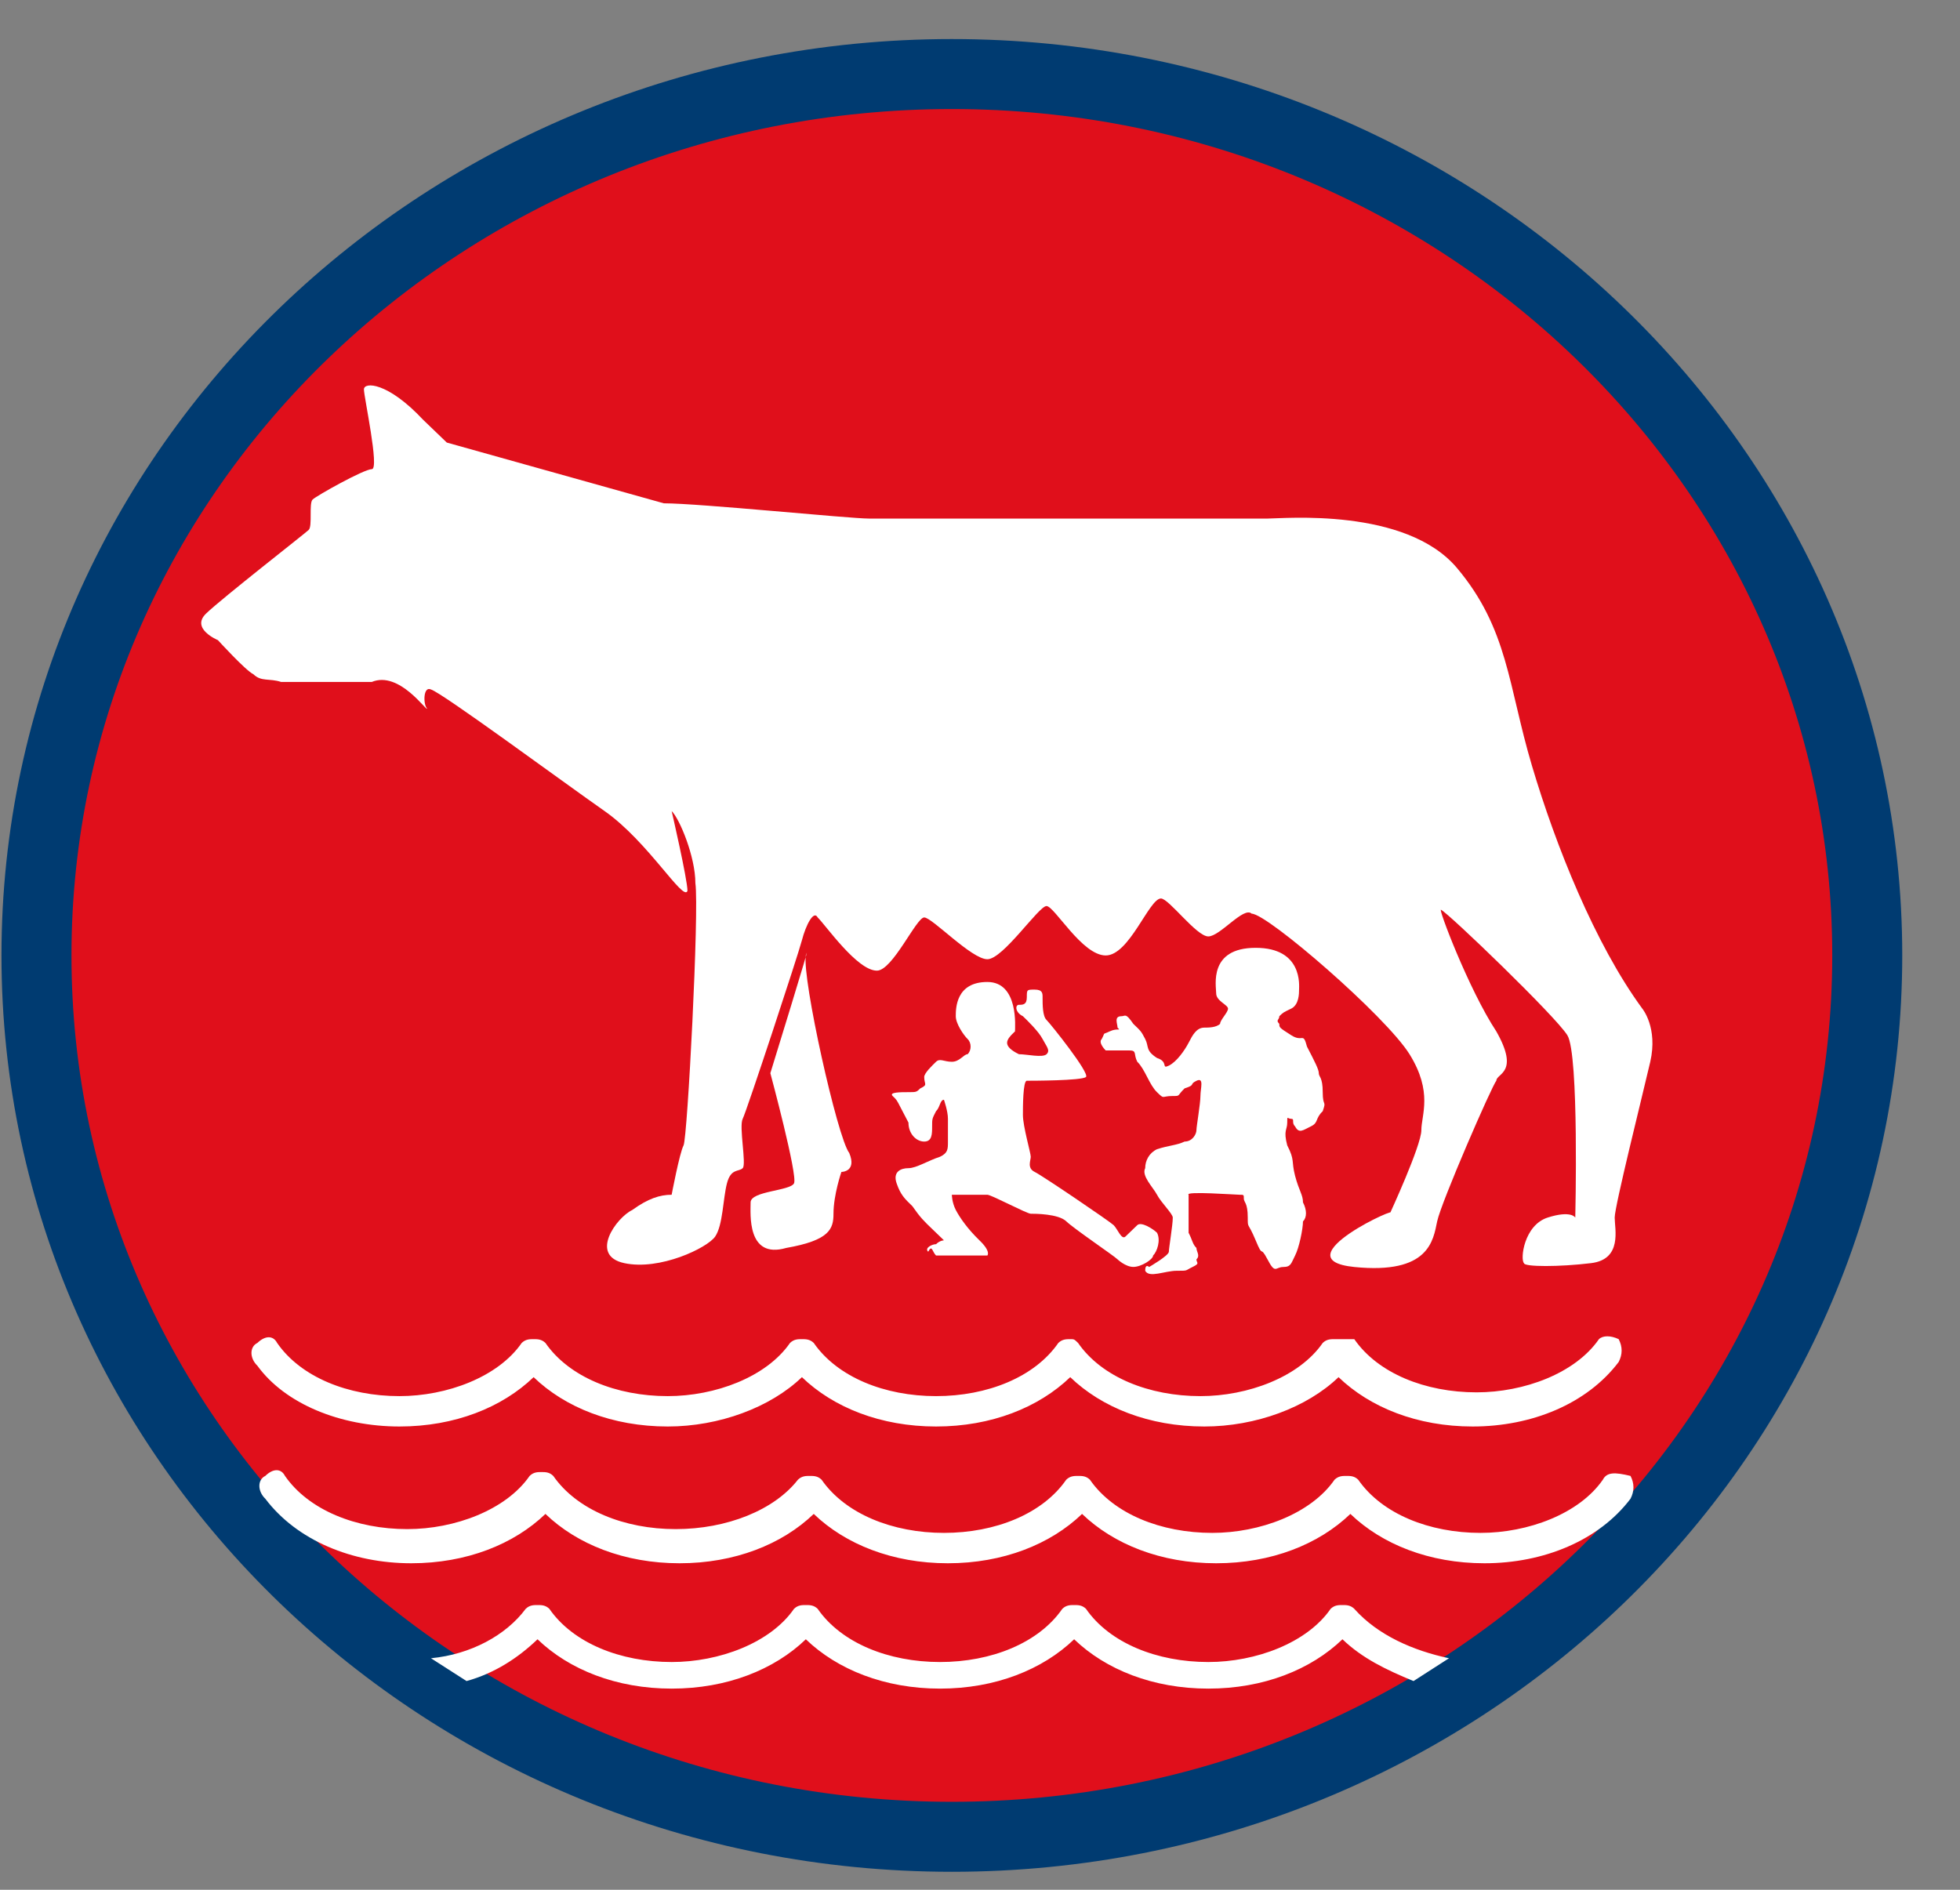
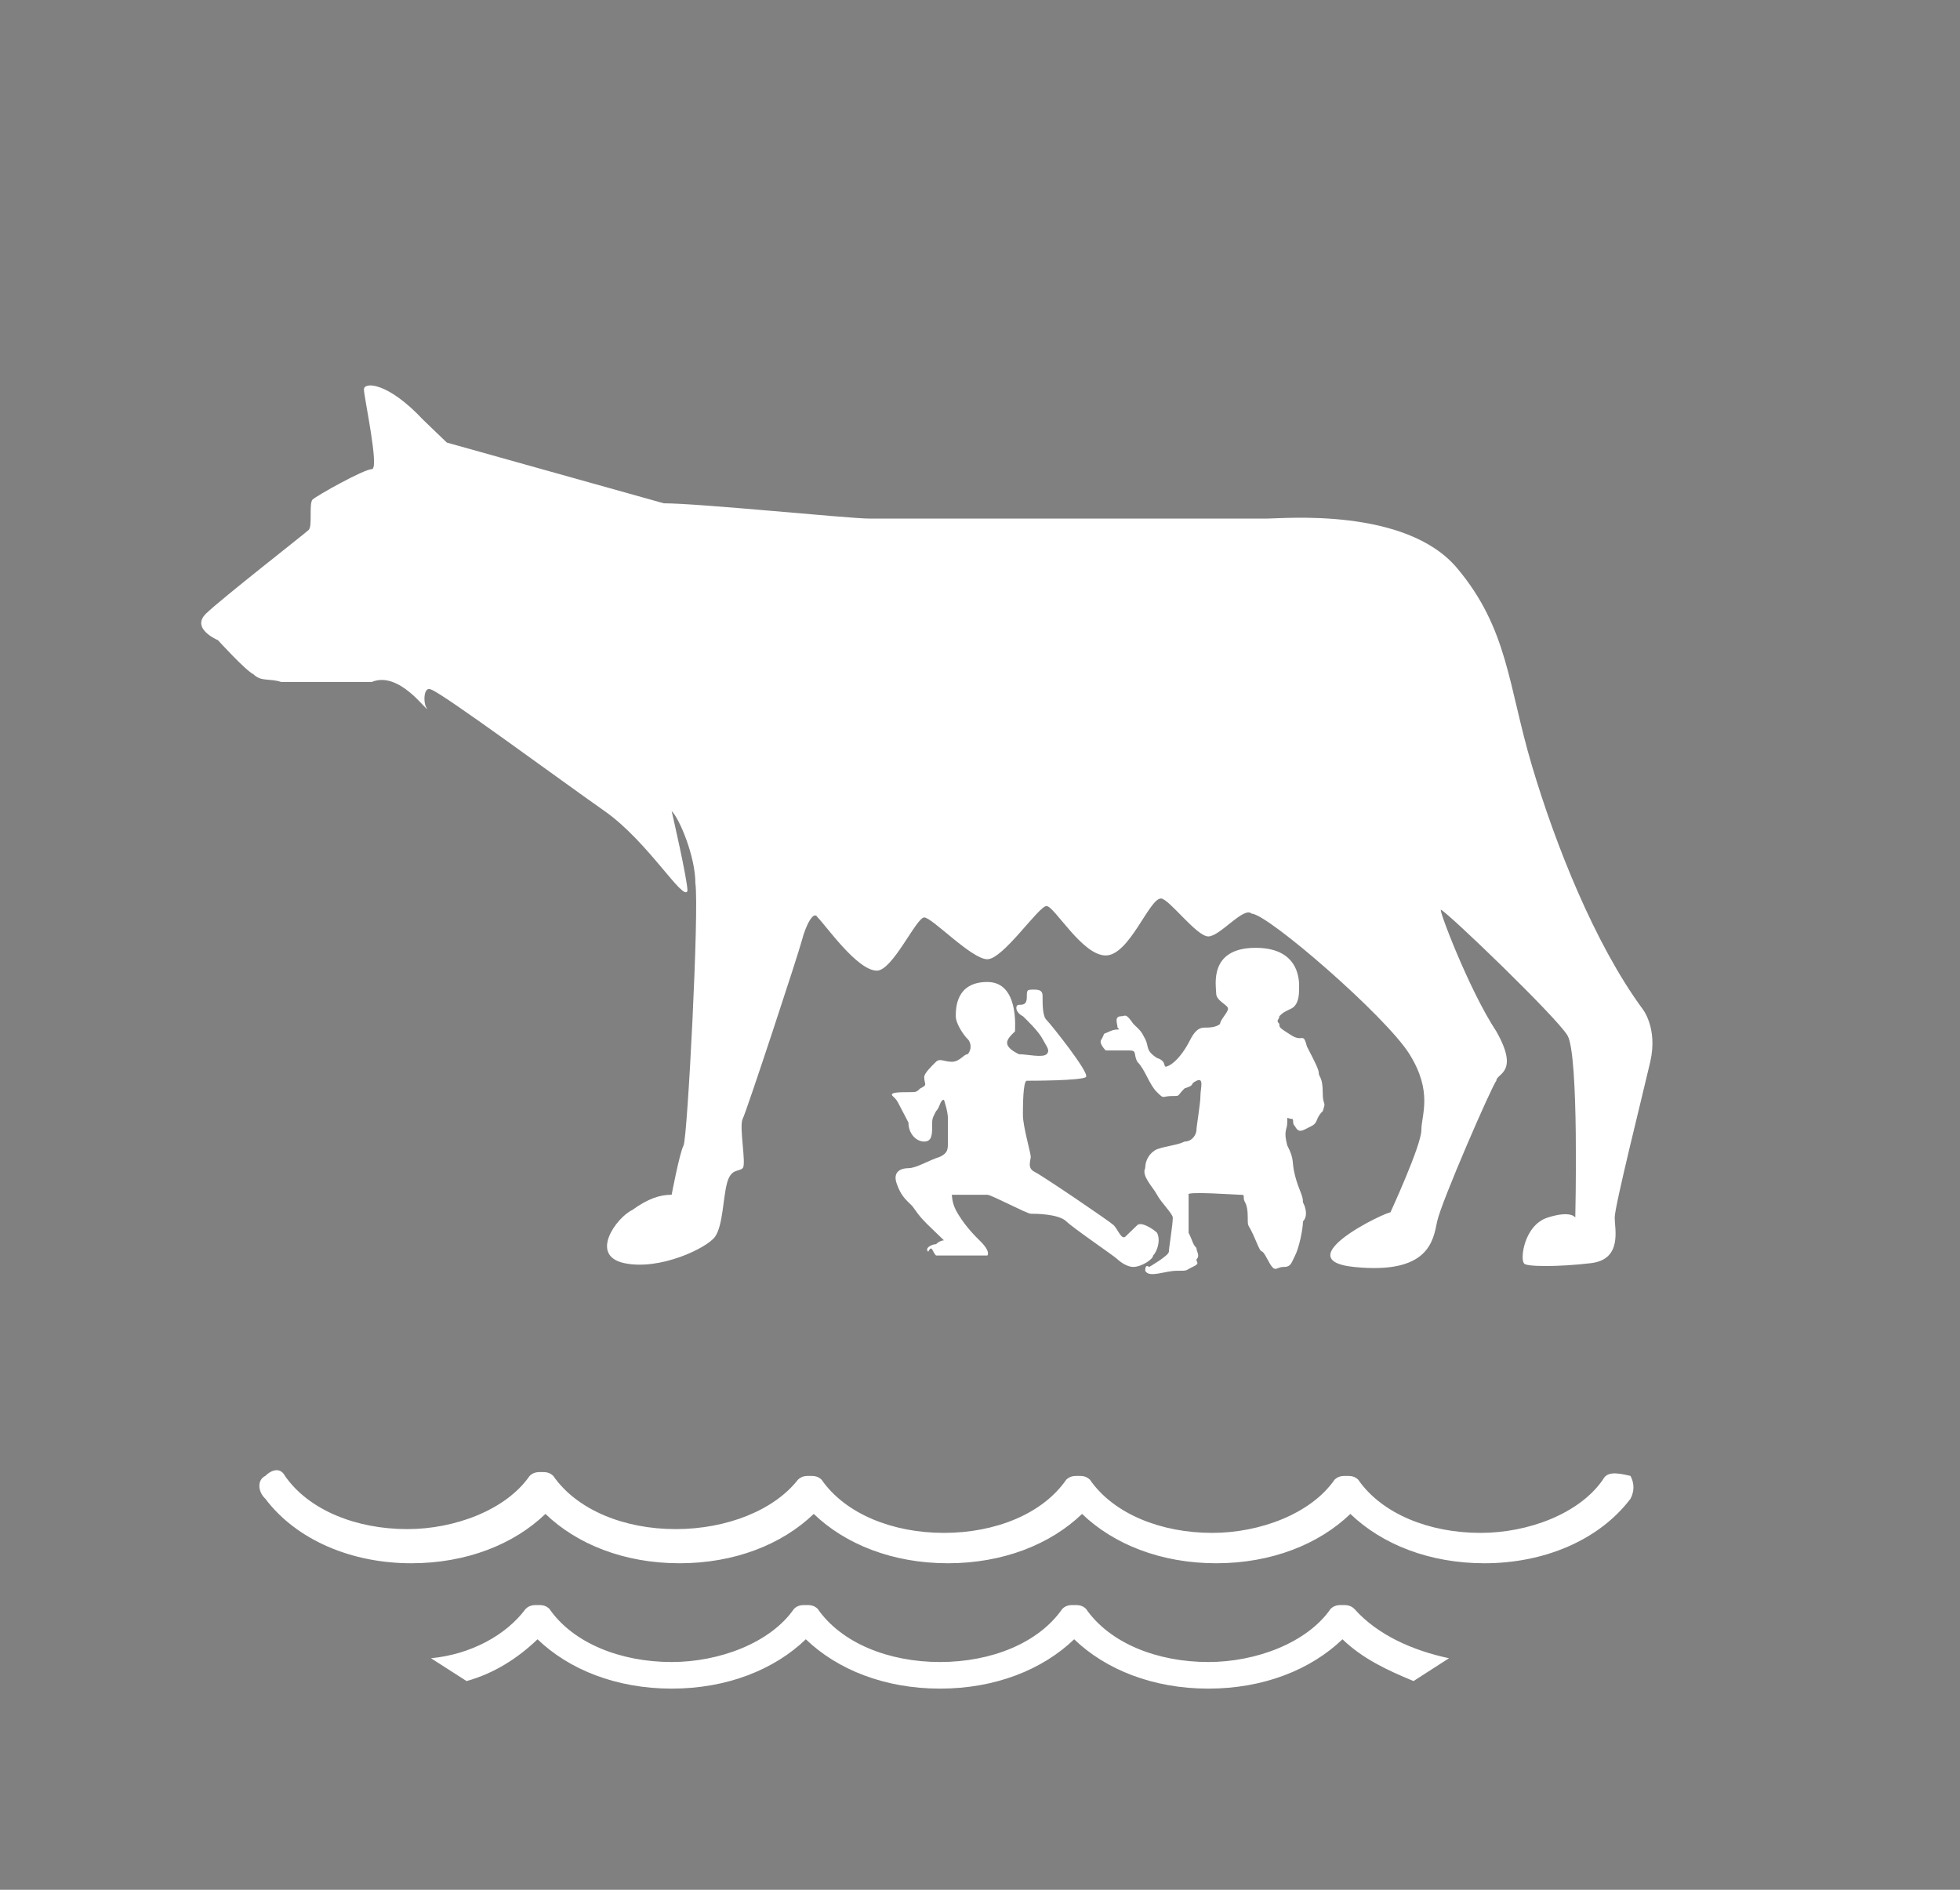
<svg xmlns="http://www.w3.org/2000/svg" width="28" height="27" viewBox="0 0 28 27" fill="none">
  <rect x="0" y="0" width="28" height="27" fill="#808080" stroke="none" />
-   <path d="M22.842 4.749C20.475 2.469 17.205 1.058 13.598 1.058C9.99 1.058 6.721 2.469 4.353 4.749C1.986 7.028 0.521 10.177 0.521 13.65C0.521 17.124 1.986 20.273 4.353 22.552C6.721 24.832 9.99 26.243 13.598 26.243C17.205 26.243 20.475 24.832 22.842 22.552C25.209 20.273 26.675 17.124 26.675 13.65C26.675 10.177 25.209 7.028 22.842 4.749Z" fill="#E00F1B" stroke="#003B71" stroke-miterlimit="10" />
-   <path d="M5.706 20.381C6.495 20.381 7.172 20.11 7.623 19.676C8.073 20.11 8.75 20.381 9.539 20.381C10.272 20.381 11.005 20.11 11.456 19.676C11.906 20.11 12.583 20.381 13.372 20.381C14.161 20.381 14.838 20.11 15.289 19.676C15.739 20.11 16.416 20.381 17.205 20.381C17.938 20.381 18.671 20.11 19.122 19.676C19.573 20.11 20.249 20.381 21.038 20.381C21.884 20.381 22.673 20.056 23.124 19.459C23.18 19.35 23.18 19.242 23.124 19.133C23.011 19.079 22.898 19.079 22.842 19.133C22.504 19.622 21.771 19.893 21.094 19.893C20.362 19.893 19.685 19.622 19.347 19.133C19.178 19.133 19.178 19.133 19.065 19.133C19.009 19.133 18.952 19.133 18.896 19.187C18.558 19.676 17.825 19.947 17.149 19.947C16.416 19.947 15.739 19.676 15.401 19.187C15.345 19.133 15.345 19.133 15.289 19.133C15.232 19.133 15.176 19.133 15.119 19.187C14.781 19.676 14.105 19.947 13.372 19.947C12.639 19.947 11.963 19.676 11.625 19.187C11.568 19.133 11.512 19.133 11.456 19.133C11.399 19.133 11.343 19.133 11.286 19.187C10.948 19.676 10.216 19.947 9.539 19.947C8.806 19.947 8.13 19.676 7.792 19.187C7.735 19.133 7.679 19.133 7.623 19.133C7.566 19.133 7.51 19.133 7.453 19.187C7.115 19.676 6.382 19.947 5.706 19.947C4.973 19.947 4.297 19.676 3.959 19.187C3.902 19.079 3.79 19.079 3.677 19.187C3.564 19.242 3.564 19.404 3.677 19.513C4.071 20.056 4.861 20.381 5.706 20.381Z" fill="white" />
  <path d="M19.347 22.986C19.291 22.932 19.235 22.932 19.178 22.932C19.122 22.932 19.065 22.932 19.009 22.986C18.671 23.475 17.938 23.746 17.262 23.746C16.529 23.746 15.852 23.475 15.514 22.986C15.458 22.932 15.402 22.932 15.345 22.932C15.289 22.932 15.232 22.932 15.176 22.986C14.838 23.475 14.161 23.746 13.429 23.746C12.696 23.746 12.019 23.475 11.681 22.986C11.625 22.932 11.569 22.932 11.512 22.932C11.456 22.932 11.399 22.932 11.343 22.986C11.005 23.475 10.272 23.746 9.596 23.746C8.863 23.746 8.186 23.475 7.848 22.986C7.792 22.932 7.736 22.932 7.679 22.932C7.623 22.932 7.566 22.932 7.51 22.986C7.228 23.366 6.721 23.638 6.157 23.692C6.326 23.801 6.495 23.909 6.665 24.018C7.059 23.909 7.397 23.692 7.679 23.421C8.13 23.855 8.806 24.126 9.596 24.126C10.385 24.126 11.061 23.855 11.512 23.421C11.963 23.855 12.639 24.126 13.429 24.126C14.218 24.126 14.894 23.855 15.345 23.421C15.796 23.855 16.473 24.126 17.262 24.126C18.051 24.126 18.727 23.855 19.178 23.421C19.46 23.692 19.798 23.855 20.193 24.018C20.362 23.909 20.531 23.801 20.7 23.692C20.193 23.584 19.685 23.366 19.347 22.986Z" fill="white" />
  <path d="M22.898 21.141C22.56 21.63 21.827 21.901 21.151 21.901C20.418 21.901 19.742 21.63 19.403 21.141C19.347 21.087 19.291 21.087 19.234 21.087C19.178 21.087 19.122 21.087 19.065 21.141C18.727 21.63 17.994 21.901 17.318 21.901C16.585 21.901 15.909 21.63 15.57 21.141C15.514 21.087 15.458 21.087 15.401 21.087C15.345 21.087 15.289 21.087 15.232 21.141C14.894 21.63 14.218 21.901 13.485 21.901C12.752 21.901 12.076 21.63 11.737 21.141C11.681 21.087 11.625 21.087 11.568 21.087C11.512 21.087 11.456 21.087 11.399 21.141C11.061 21.575 10.385 21.847 9.652 21.847C8.919 21.847 8.243 21.575 7.904 21.087C7.848 21.032 7.792 21.032 7.735 21.032C7.679 21.032 7.623 21.032 7.566 21.087C7.228 21.575 6.495 21.847 5.819 21.847C5.086 21.847 4.41 21.575 4.071 21.087C4.015 20.978 3.902 20.978 3.79 21.087C3.677 21.141 3.677 21.304 3.79 21.413C4.241 22.009 5.03 22.335 5.875 22.335C6.664 22.335 7.341 22.064 7.792 21.63C8.243 22.064 8.919 22.335 9.708 22.335C10.497 22.335 11.174 22.064 11.625 21.63C12.076 22.064 12.752 22.335 13.541 22.335C14.33 22.335 15.007 22.064 15.458 21.63C15.909 22.064 16.585 22.335 17.374 22.335C18.163 22.335 18.84 22.064 19.291 21.63C19.742 22.064 20.418 22.335 21.207 22.335C22.053 22.335 22.842 22.009 23.293 21.413C23.349 21.304 23.349 21.195 23.293 21.087C23.067 21.032 22.955 21.032 22.898 21.141Z" fill="white" />
  <path d="M17.261 13.379C17.092 13.379 16.698 12.837 16.585 12.837C16.416 12.837 16.134 13.651 15.796 13.651C15.458 13.651 15.063 12.945 14.95 12.945C14.838 12.945 14.33 13.705 14.105 13.705C13.879 13.705 13.316 13.108 13.203 13.108C13.09 13.108 12.752 13.868 12.527 13.868C12.245 13.868 11.794 13.216 11.681 13.108C11.625 12.999 11.512 13.216 11.456 13.434C11.399 13.651 10.666 15.876 10.61 15.985C10.554 16.093 10.666 16.636 10.61 16.69C10.554 16.745 10.441 16.69 10.385 16.907C10.328 17.125 10.328 17.505 10.216 17.668C10.103 17.83 9.426 18.156 8.919 18.047C8.412 17.939 8.806 17.396 9.032 17.288C9.257 17.125 9.426 17.07 9.595 17.07C9.595 17.07 9.708 16.473 9.765 16.365C9.821 16.256 9.99 12.999 9.934 12.619C9.934 12.239 9.708 11.697 9.595 11.588C9.595 11.588 9.821 12.565 9.821 12.728C9.765 12.891 9.257 12.022 8.637 11.588C8.017 11.154 6.326 9.905 6.157 9.851C6.044 9.797 6.044 10.068 6.101 10.123C6.101 10.177 5.706 9.58 5.312 9.743H4.015C3.846 9.688 3.733 9.743 3.621 9.634C3.508 9.58 3.113 9.146 3.113 9.146C3.113 9.146 2.719 8.983 2.944 8.766C3.17 8.548 4.353 7.626 4.41 7.571C4.466 7.517 4.41 7.191 4.466 7.137C4.522 7.083 5.199 6.703 5.312 6.703C5.424 6.703 5.199 5.672 5.199 5.563C5.199 5.455 5.537 5.455 6.044 5.997L6.383 6.323L9.483 7.191C9.99 7.191 12.132 7.409 12.414 7.409C12.752 7.409 17.825 7.409 18.107 7.409C18.332 7.409 20.08 7.246 20.813 8.114C21.545 8.983 21.545 9.797 21.884 10.937C22.222 12.077 22.785 13.488 23.462 14.411C23.462 14.411 23.687 14.682 23.575 15.171C23.462 15.659 23.067 17.233 23.067 17.396C23.067 17.559 23.18 17.993 22.729 18.047C22.278 18.102 21.771 18.102 21.771 18.047C21.715 17.993 21.771 17.505 22.109 17.396C22.447 17.288 22.504 17.396 22.504 17.396C22.504 17.396 22.56 15.062 22.391 14.791C22.222 14.519 20.7 13.054 20.587 12.999C20.531 12.945 20.982 14.139 21.376 14.736C21.715 15.333 21.376 15.333 21.376 15.442C21.32 15.496 20.587 17.179 20.531 17.45C20.474 17.722 20.418 18.21 19.347 18.102C18.276 17.993 20.08 17.179 19.854 17.342C19.854 17.342 20.305 16.365 20.305 16.148C20.305 15.931 20.474 15.605 20.136 15.062C19.798 14.519 18.107 13.054 17.881 13.054C17.769 12.945 17.43 13.379 17.261 13.379Z" fill="white" />
  <path d="M13.372 17.938H14.105C14.105 17.938 14.162 17.884 13.992 17.721C13.823 17.558 13.711 17.396 13.654 17.287C13.598 17.178 13.598 17.07 13.598 17.07C13.598 17.07 14.049 17.07 14.105 17.07C14.162 17.07 14.669 17.341 14.725 17.341C14.782 17.341 15.12 17.341 15.233 17.45C15.345 17.558 15.909 17.938 15.965 17.993C15.965 17.993 16.078 18.101 16.191 18.101C16.304 18.101 16.473 17.993 16.473 17.938C16.529 17.884 16.585 17.721 16.529 17.613C16.473 17.558 16.304 17.45 16.247 17.504C16.191 17.558 16.134 17.613 16.078 17.667C16.022 17.721 15.965 17.558 15.909 17.504C15.853 17.45 14.894 16.799 14.782 16.744C14.669 16.69 14.725 16.581 14.725 16.527C14.725 16.473 14.613 16.093 14.613 15.93C14.613 15.822 14.613 15.441 14.669 15.441C14.725 15.441 15.458 15.441 15.514 15.387C15.571 15.333 15.007 14.627 14.951 14.573C14.894 14.519 14.894 14.356 14.894 14.247C14.894 14.193 14.894 14.139 14.782 14.139C14.669 14.139 14.669 14.139 14.669 14.247C14.669 14.356 14.613 14.356 14.556 14.356C14.5 14.356 14.5 14.464 14.613 14.519C14.669 14.573 14.838 14.736 14.894 14.845C14.951 14.953 15.007 15.007 14.951 15.062C14.894 15.116 14.669 15.062 14.556 15.062C14.443 15.007 14.387 14.953 14.387 14.899C14.387 14.845 14.443 14.79 14.5 14.736C14.5 14.682 14.556 14.03 14.105 14.03C13.654 14.03 13.654 14.41 13.654 14.519C13.654 14.627 13.767 14.79 13.823 14.845C13.88 14.899 13.88 15.007 13.823 15.062C13.767 15.062 13.711 15.17 13.598 15.17C13.485 15.17 13.429 15.116 13.372 15.17C13.316 15.224 13.203 15.333 13.203 15.387C13.203 15.496 13.26 15.496 13.147 15.55C13.091 15.604 13.091 15.604 12.978 15.604C12.865 15.604 12.696 15.604 12.752 15.659C12.809 15.713 12.809 15.713 12.865 15.822C12.921 15.93 12.921 15.93 12.978 16.039C12.978 16.201 13.091 16.31 13.203 16.31C13.316 16.31 13.316 16.201 13.316 16.093C13.316 15.984 13.316 15.984 13.372 15.876C13.429 15.822 13.429 15.713 13.485 15.713C13.485 15.713 13.542 15.876 13.542 15.984C13.542 16.093 13.542 16.201 13.542 16.31C13.542 16.419 13.542 16.473 13.429 16.527C13.26 16.581 13.091 16.69 12.978 16.69C12.865 16.69 12.752 16.744 12.809 16.907C12.865 17.07 12.921 17.124 13.034 17.233C13.147 17.396 13.203 17.45 13.316 17.558C13.429 17.667 13.485 17.721 13.485 17.721C13.485 17.721 13.429 17.721 13.372 17.776C13.316 17.776 13.203 17.83 13.26 17.884C13.316 17.776 13.316 17.884 13.372 17.938Z" fill="white" />
  <path d="M16.416 18.102C16.416 18.102 16.698 17.939 16.698 17.884C16.698 17.83 16.754 17.504 16.754 17.396C16.754 17.342 16.585 17.179 16.529 17.07C16.472 16.962 16.303 16.799 16.36 16.69C16.36 16.582 16.416 16.473 16.529 16.419C16.698 16.364 16.81 16.364 16.923 16.31C17.036 16.31 17.092 16.202 17.092 16.147C17.092 16.093 17.149 15.768 17.149 15.659C17.149 15.55 17.205 15.387 17.092 15.442C16.98 15.496 17.092 15.496 16.923 15.55C16.81 15.659 16.867 15.659 16.754 15.659C16.585 15.659 16.641 15.713 16.529 15.605C16.416 15.496 16.36 15.279 16.247 15.17C16.19 15.062 16.247 15.008 16.134 15.008C16.021 15.008 15.852 15.008 15.796 15.008C15.796 15.008 15.683 14.899 15.739 14.845C15.796 14.736 15.739 14.79 15.852 14.736C15.965 14.682 16.021 14.736 15.965 14.682C15.965 14.628 15.909 14.519 16.021 14.519C16.078 14.519 16.078 14.465 16.19 14.628C16.303 14.736 16.303 14.736 16.36 14.845C16.416 14.953 16.36 15.008 16.529 15.116C16.698 15.17 16.585 15.279 16.698 15.225C16.81 15.17 16.923 15.008 16.98 14.899C17.036 14.79 17.092 14.682 17.205 14.682C17.261 14.682 17.374 14.682 17.43 14.628C17.43 14.573 17.543 14.465 17.543 14.411C17.543 14.356 17.374 14.302 17.374 14.193C17.374 14.085 17.261 13.542 17.938 13.542C18.614 13.542 18.558 14.085 18.558 14.139C18.558 14.193 18.558 14.356 18.445 14.411C18.332 14.465 18.332 14.465 18.276 14.519C18.276 14.573 18.22 14.573 18.276 14.628C18.276 14.682 18.276 14.682 18.445 14.79C18.614 14.899 18.614 14.736 18.671 14.953C18.783 15.17 18.84 15.279 18.84 15.333C18.84 15.387 18.896 15.387 18.896 15.605C18.896 15.822 18.952 15.713 18.896 15.876C18.783 15.985 18.84 16.039 18.727 16.093C18.614 16.147 18.558 16.202 18.501 16.093C18.445 16.039 18.501 15.985 18.445 15.985C18.389 15.985 18.389 15.93 18.389 16.039C18.389 16.147 18.332 16.147 18.389 16.364C18.501 16.582 18.445 16.582 18.501 16.799C18.558 17.016 18.614 17.07 18.614 17.179C18.671 17.287 18.671 17.396 18.614 17.45C18.614 17.559 18.558 17.83 18.501 17.939C18.445 18.047 18.445 18.102 18.332 18.102C18.22 18.102 18.22 18.21 18.107 17.993C17.994 17.776 18.05 17.993 17.938 17.721C17.825 17.45 17.825 17.559 17.825 17.396C17.825 17.179 17.769 17.179 17.769 17.125C17.769 17.07 17.769 17.07 17.712 17.07C17.656 17.07 16.923 17.016 16.98 17.07C16.98 17.125 16.98 17.233 16.98 17.342C16.98 17.45 16.98 17.504 16.98 17.613C17.036 17.721 17.036 17.776 17.092 17.83C17.092 17.884 17.149 17.939 17.092 17.993C17.092 18.047 17.149 18.047 17.036 18.102C16.923 18.156 16.98 18.156 16.81 18.156C16.641 18.156 16.416 18.264 16.36 18.156C16.36 18.047 16.416 18.102 16.416 18.102Z" fill="white" />
-   <path d="M11.005 15.333C11.005 15.333 11.4 16.799 11.343 16.907C11.287 17.016 10.723 17.016 10.723 17.179C10.723 17.341 10.667 17.993 11.231 17.83C11.851 17.721 11.907 17.559 11.907 17.341C11.907 17.07 12.02 16.744 12.02 16.744C12.02 16.744 12.245 16.744 12.132 16.473C11.963 16.256 11.456 13.976 11.512 13.65C11.625 13.325 11.005 15.333 11.005 15.333Z" fill="white" />
-   <path d="M19.967 14.736C19.967 14.791 20.024 14.791 19.967 14.736V14.736Z" fill="white" />
</svg>